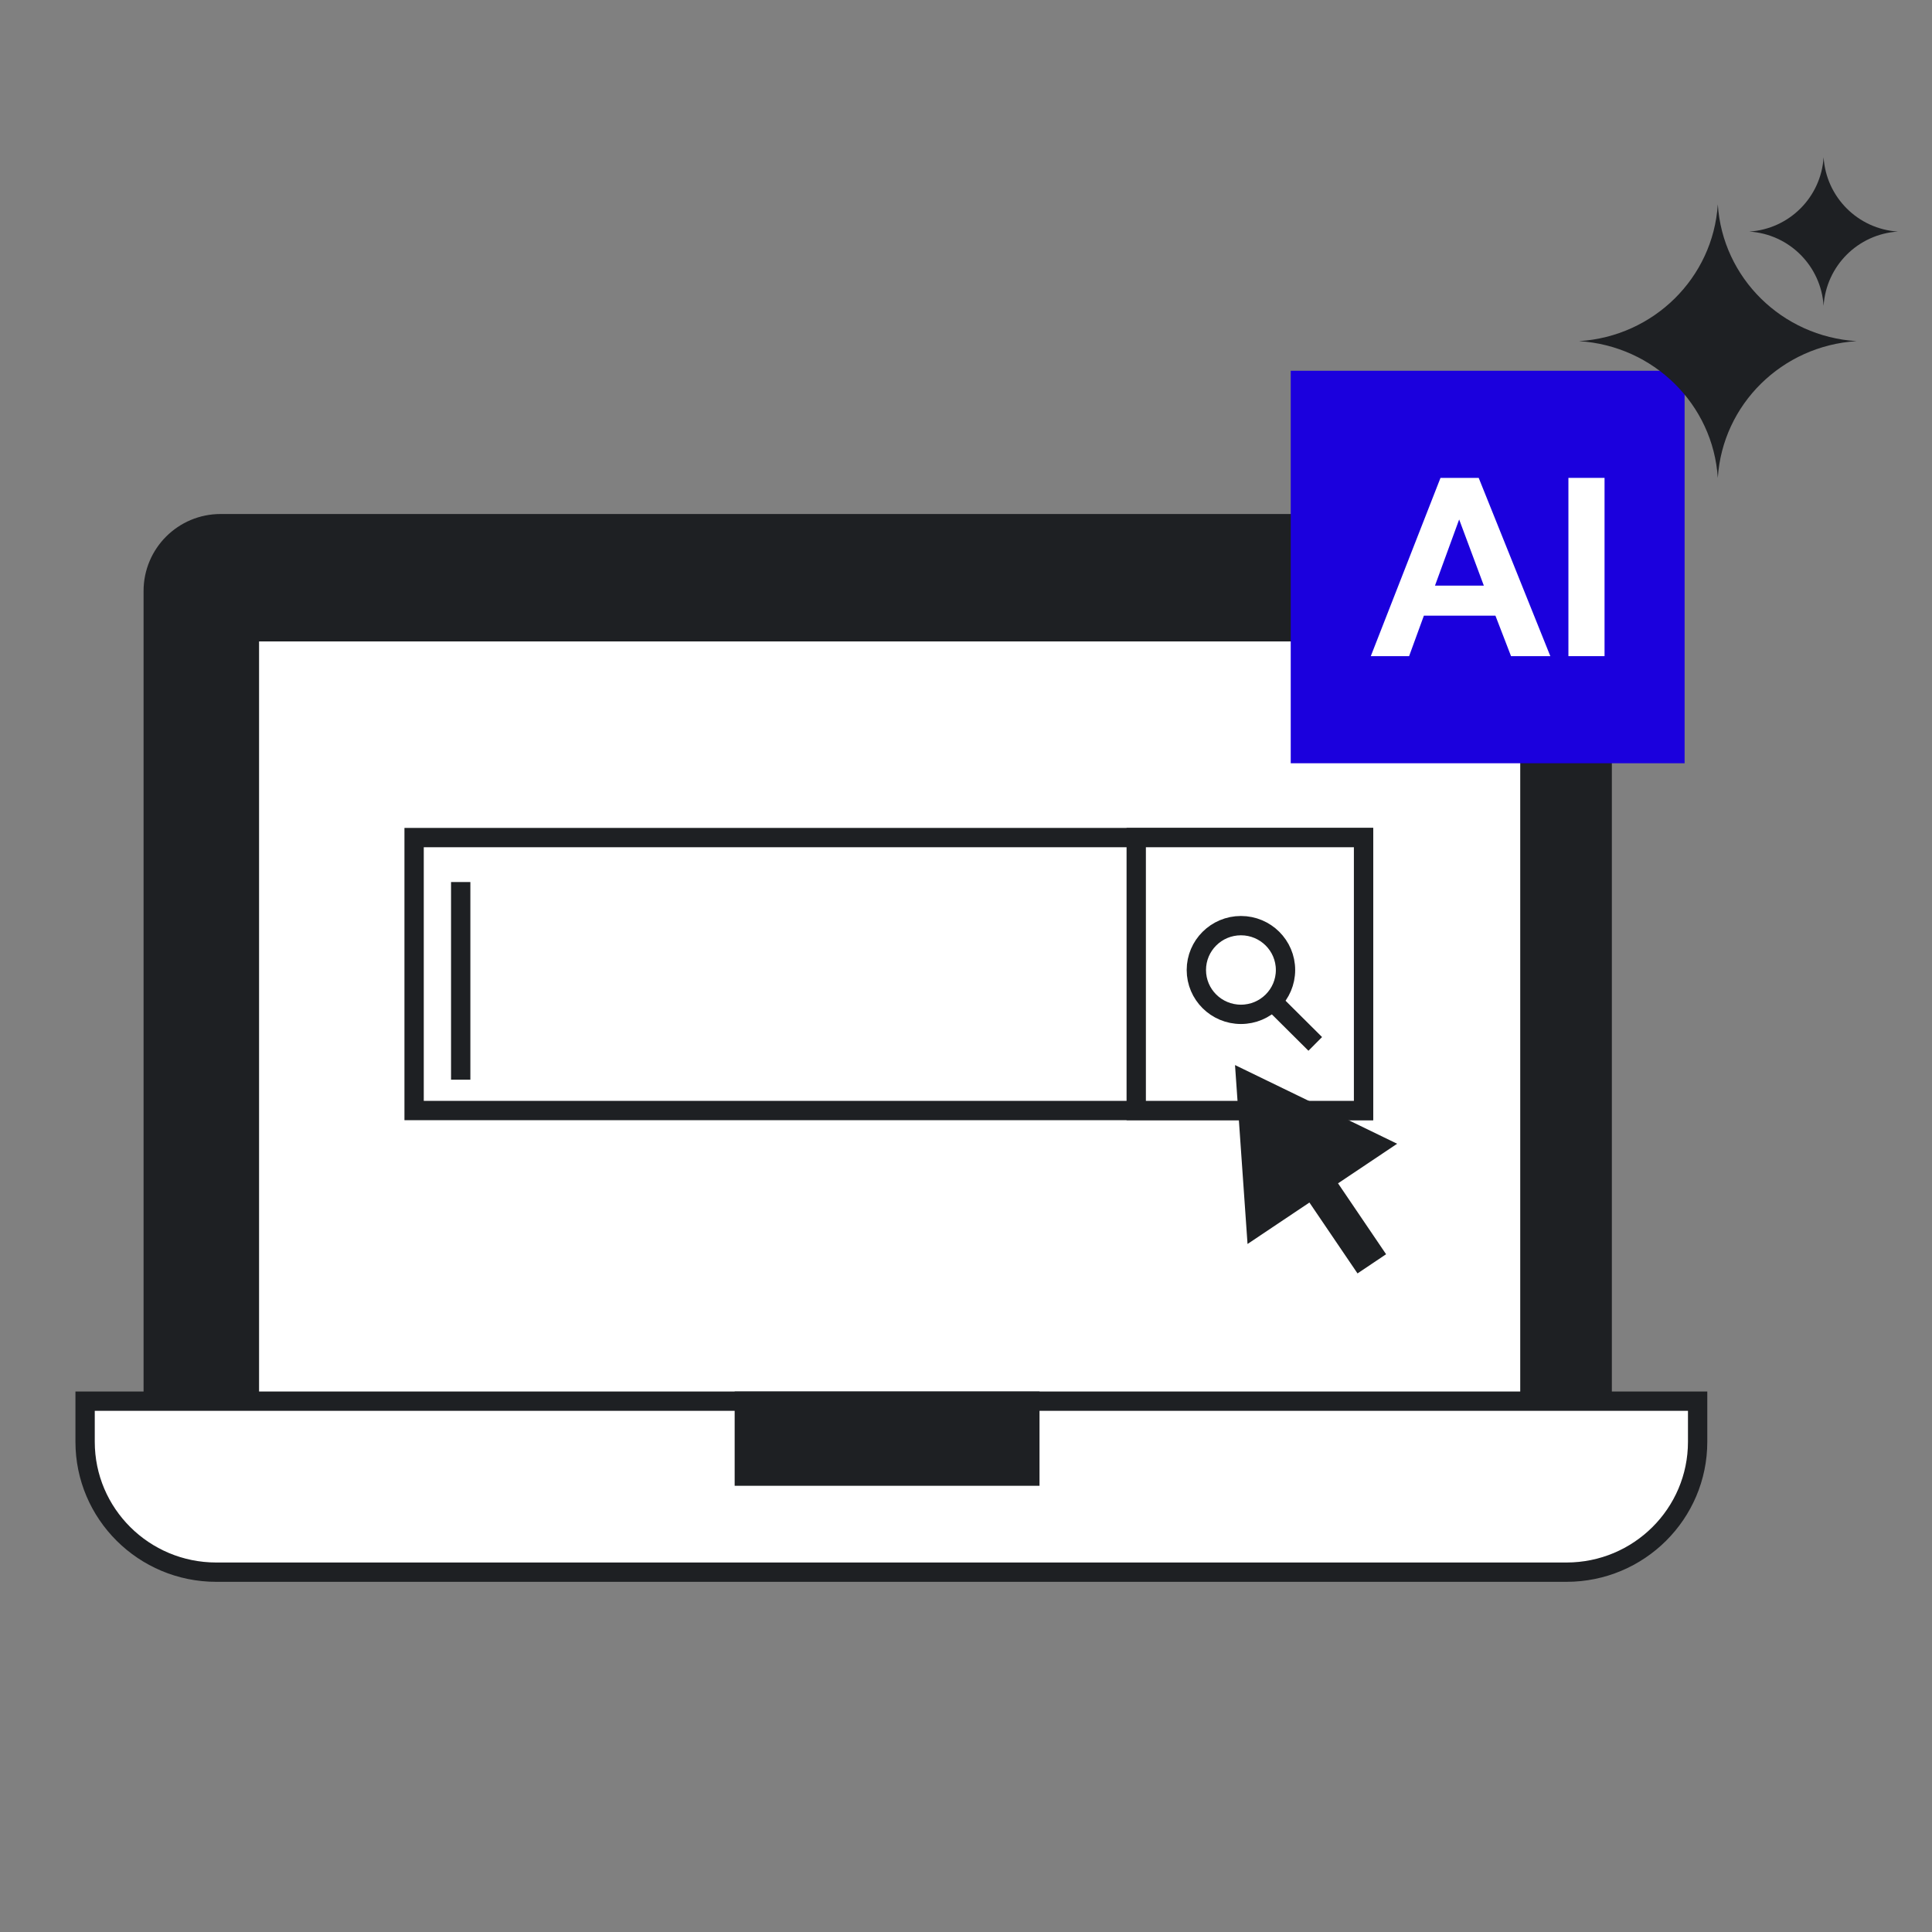
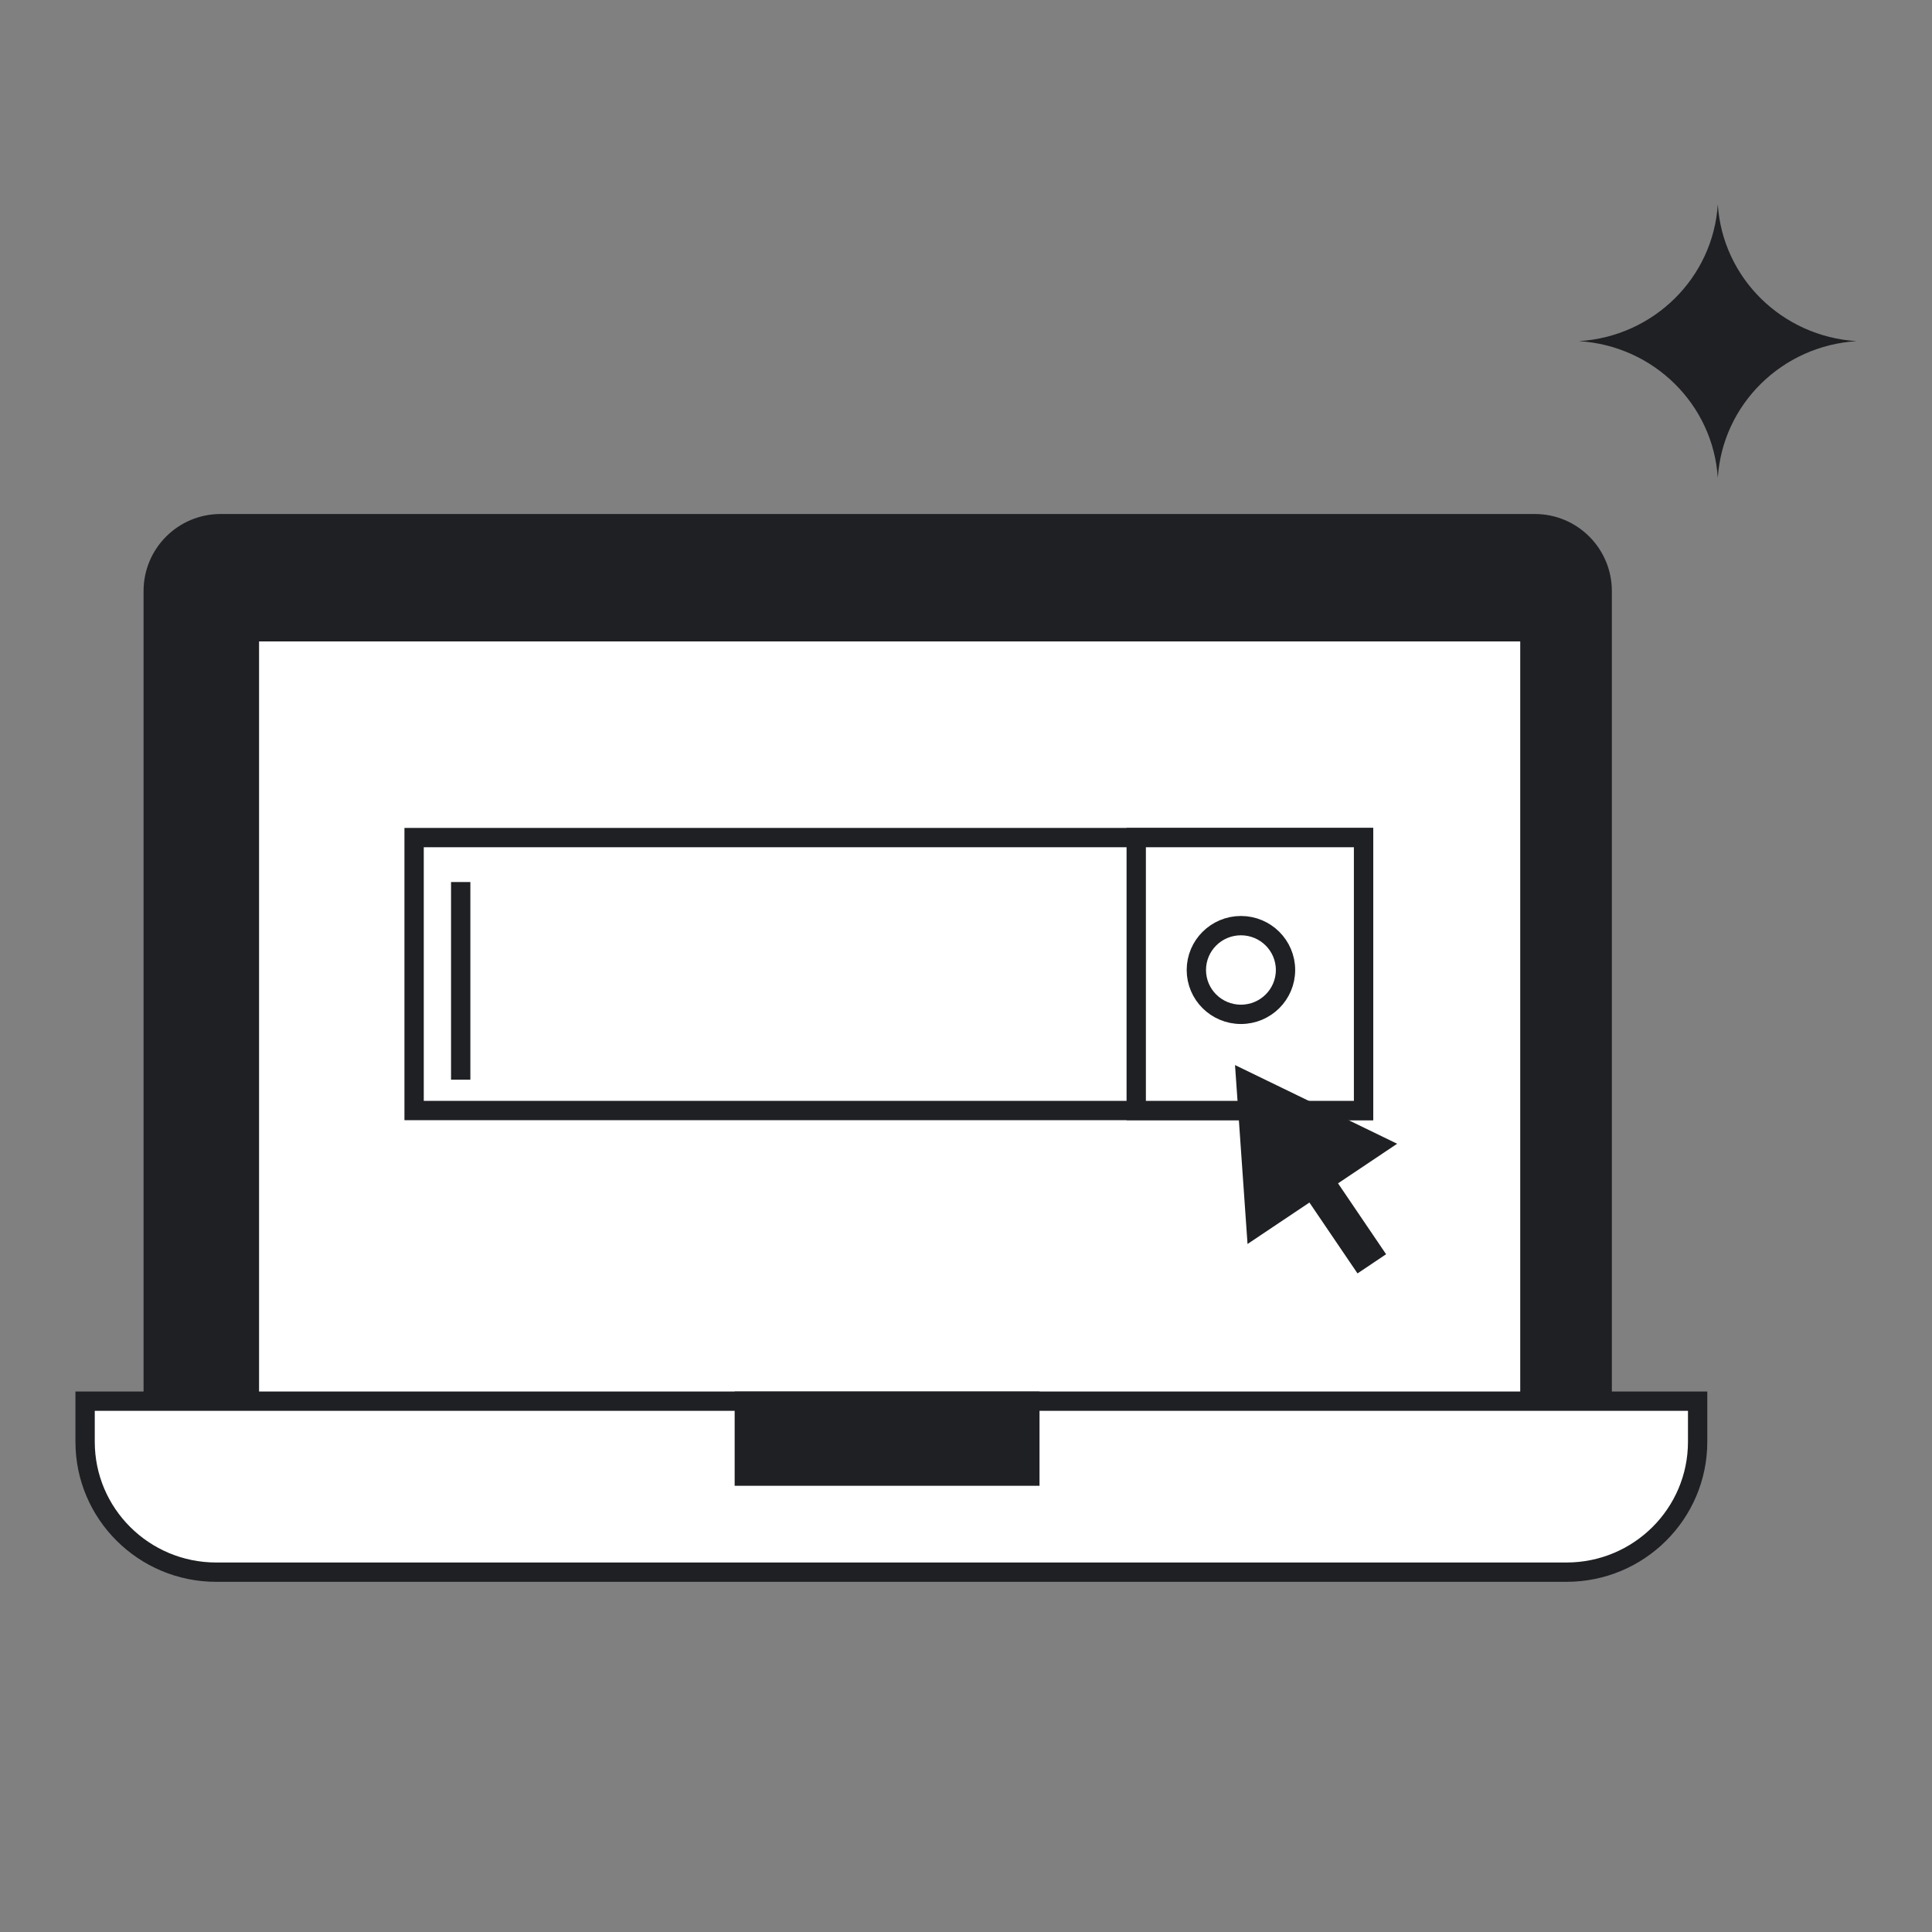
<svg xmlns="http://www.w3.org/2000/svg" width="100px" height="100px" viewBox="0 0 100 100" version="1.1">
  <rect x="0" y="0" width="100" height="100" fill="#808080" stroke="none" />
  <title>ico/ico_SEO01</title>
  <g id="ico/ico_SEO01" stroke="none" fill="none">
    <path d="M11.418,27.105 L79.443,27.105 C81.369,27.105 82.929,28.666 82.929,30.591 L82.929,73.921 L82.929,73.921 L7.931,73.921 L7.931,30.591 C7.931,28.666 9.492,27.105 11.418,27.105 Z" id="Rectangle" stroke="#1E2023" stroke-width="1" fill="#1E2023" fill-rule="evenodd" />
    <path d="M11.193,81.375 C7.444,81.375 4.405,78.353 4.405,74.626 L4.405,72.525 L87.869,72.525 L87.869,74.626 C87.869,78.353 84.83,81.375 81.081,81.375 L11.193,81.375 Z" id="Fill-5" fill="#FFFFFF" fill-rule="evenodd" />
    <polygon id="Stroke-13" stroke="#1E2023" stroke-width="1" fill="#FFFFFF" fill-rule="evenodd" points="12.909 74.315 79.187 74.315 79.187 32.7 12.909 32.7" />
    <path d="M81.081,81.375 L11.193,81.375 C7.444,81.375 4.405,78.353 4.405,74.626 L4.405,72.525 L87.869,72.525 L87.869,74.626 C87.869,78.353 84.83,81.375 81.081,81.375 Z" id="Stroke-7" stroke="#1E2023" stroke-width="1" fill="#FFFFFF" fill-rule="evenodd" />
    <polygon id="Stroke-11" stroke="#1E2023" stroke-width="1" fill="#1E2023" fill-rule="evenodd" points="38.526 76.404 53.305 76.404 53.305 72.525 38.526 72.525" />
    <polygon id="Stroke-15" stroke="#1E2023" stroke-width="1" points="21.434 57.481 70.577 57.481 70.577 43.353 21.434 43.353" />
    <line x1="23.846" y1="46.154" x2="23.846" y2="55.385" id="Line" stroke="#1E2023" stroke-width="1" stroke-linecap="square" />
    <polygon id="Fill-16" fill="#FFFFFF" fill-rule="evenodd" points="58.811 57.481 70.577 57.481 70.577 43.353 58.811 43.353" />
    <path d="M66.538,50.207 C66.538,51.475 65.505,52.502 64.231,52.502 C62.956,52.502 61.923,51.475 61.923,50.207 C61.923,48.94 62.956,47.911 64.231,47.911 C65.505,47.911 66.538,48.94 66.538,50.207 Z" id="Stroke-118" stroke="#1E2023" stroke-width="1" />
-     <line x1="68.077" y1="54.032" x2="65.769" y2="51.737" id="Stroke-120" stroke="#1E2023" stroke-width="1" />
    <polygon id="Stroke-17" stroke="#1E2023" stroke-width="1" points="58.811 57.481 70.577 57.481 70.577 43.353 58.811 43.353" />
    <path d="M64.462,55.923 L71.352,59.267 L68.587,61.119 L71.075,64.789 L70.394,65.246 L67.905,61.577 L64.994,63.527 L64.462,55.923 Z" id="Fill-18" stroke="#1E2023" stroke-width="0.962" fill="#1E2023" fill-rule="evenodd" />
-     <polygon id="Stroke-25" stroke="#1B00DD" stroke-width="1" fill="#1B00DD" fill-rule="evenodd" points="67.308 39.006 86.695 39.006 86.695 19.691 67.308 19.691" />
-     <path d="M76.803,30.311 L75.526,26.887 L74.275,30.311 L76.803,30.311 Z M80.245,33.962 L78.211,33.962 L77.403,31.866 L73.7,31.866 L72.935,33.962 L70.952,33.962 L74.56,24.735 L76.537,24.735 L80.245,33.962 Z" id="Fill-27" fill="#FFFFFF" fill-rule="evenodd" />
-     <polygon id="Fill-28" fill="#FFFFFF" fill-rule="evenodd" points="81.181 33.962 83.051 33.962 83.051 24.735 81.181 24.735" />
    <path d="M88.913,10.577 C89.157,14.383 92.234,17.417 96.095,17.657 C92.234,17.898 89.157,20.931 88.913,24.738 C88.669,20.931 85.592,17.898 81.731,17.657 C85.592,17.417 88.669,14.383 88.913,10.577" id="Stroke-22-Copy" fill="#1E2023" fill-rule="evenodd" />
-     <path d="M94.389,8.14 C94.52,10.207 96.168,11.855 98.235,11.986 C96.168,12.117 94.52,13.764 94.389,15.832 C94.259,13.764 92.611,12.117 90.543,11.986 C92.611,11.855 94.259,10.207 94.389,8.14" id="Stroke-22-Copy-2" fill="#1E2023" fill-rule="evenodd" />
  </g>
</svg>